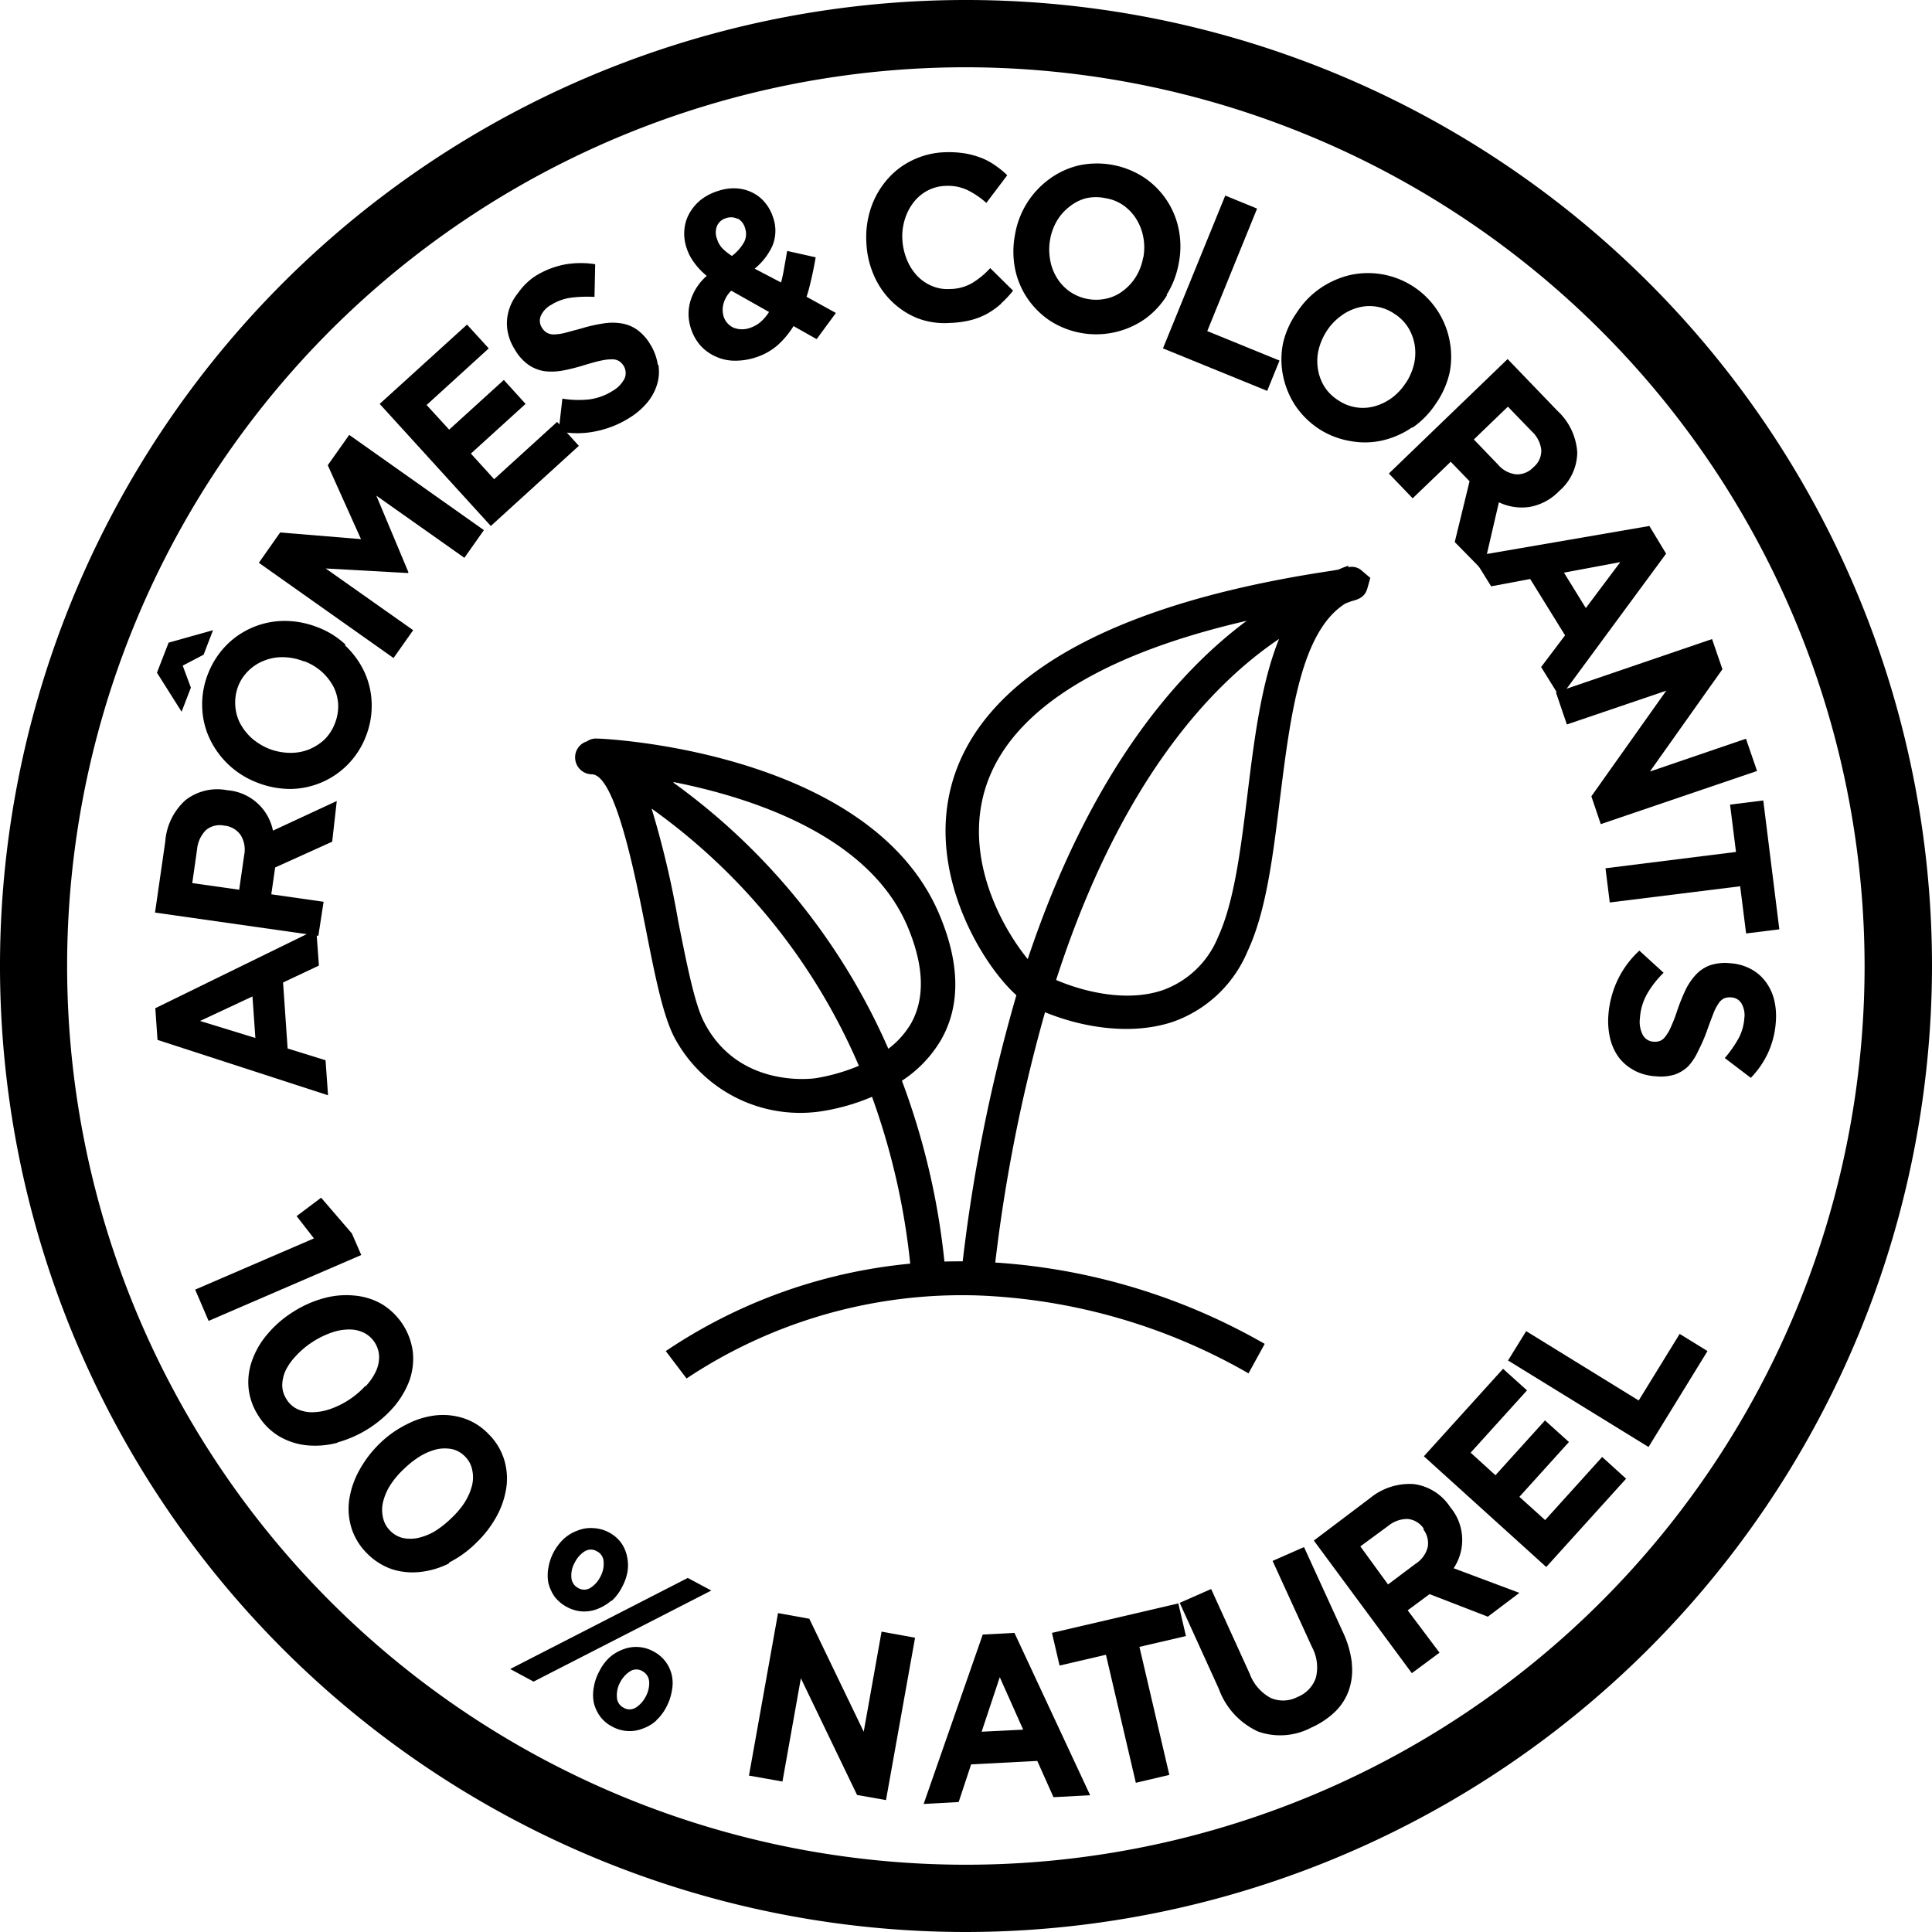
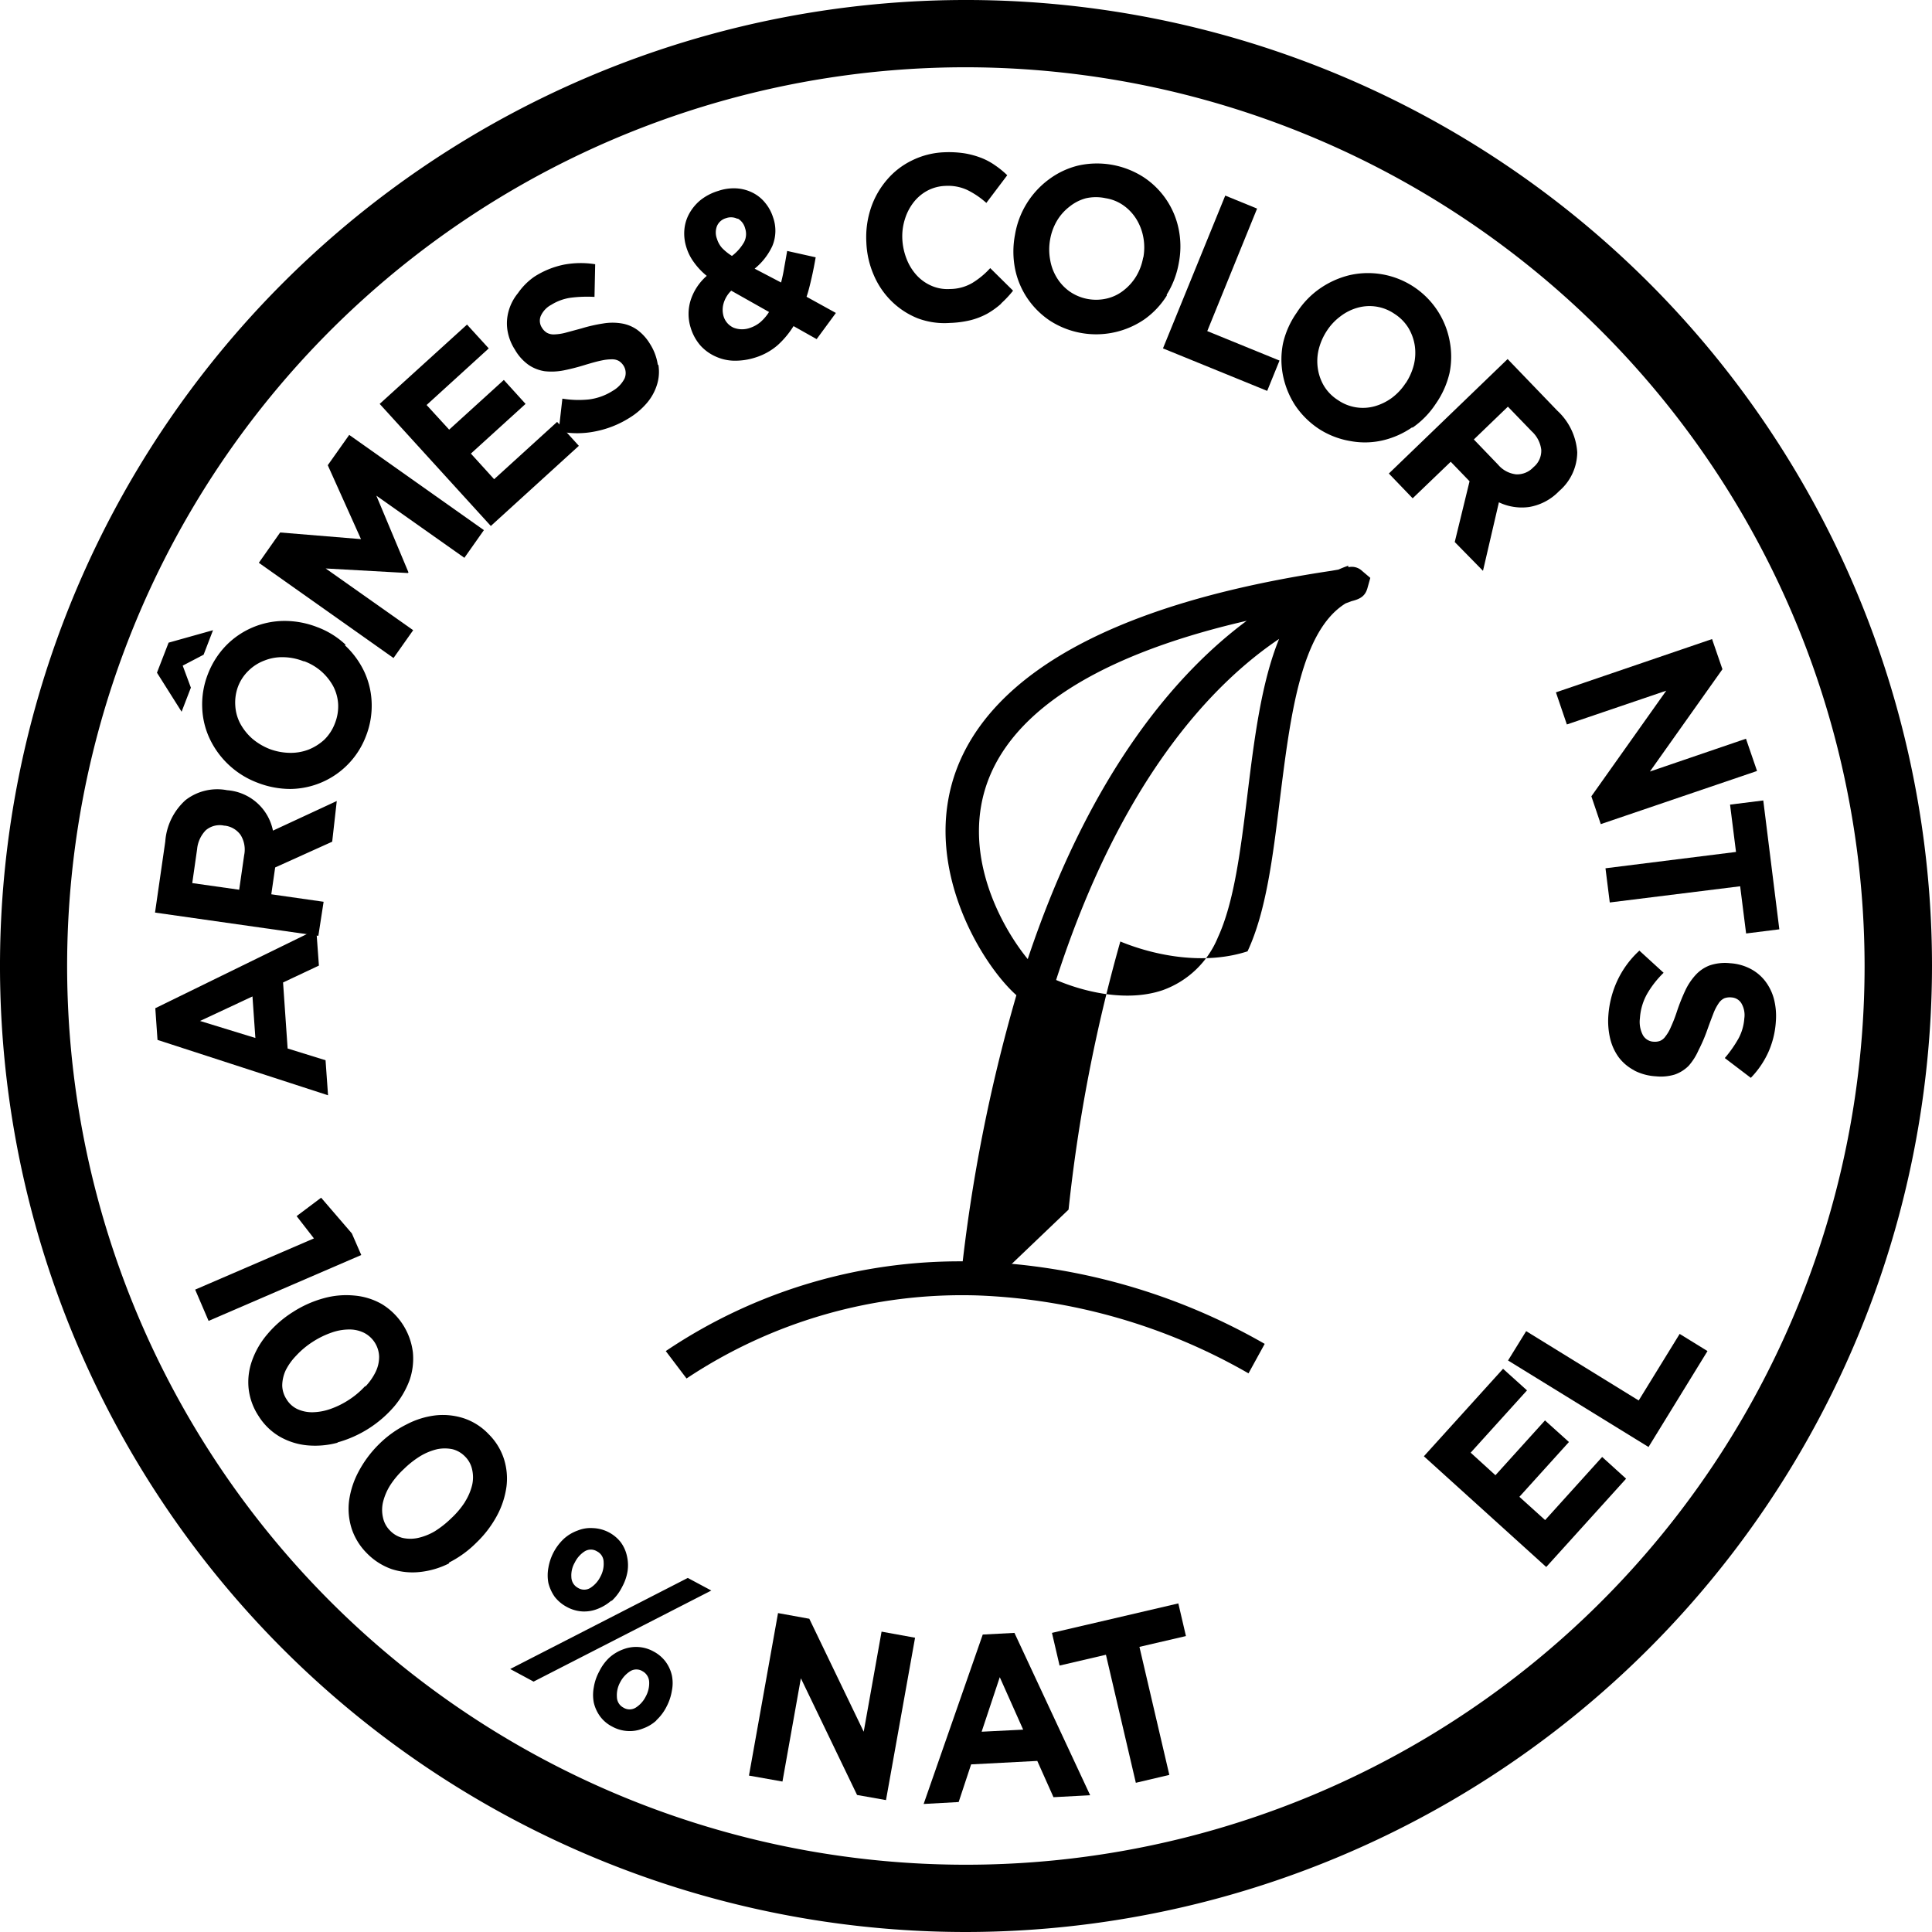
<svg xmlns="http://www.w3.org/2000/svg" viewBox="0 0 139.58 139.58">
  <g id="Calque_2" data-name="Calque 2">
    <g id="Calque_1-2" data-name="Calque 1">
      <path d="M69.79,4.86a64.93,64.93,0,1,0,64.92,64.93A65,65,0,0,0,69.79,4.86m0,134.72a69.79,69.79,0,1,1,69.79-69.79,69.87,69.87,0,0,1-69.79,69.79" />
      <path d="M14.45,73.76l4,1.23-.21-3Zm8.59-4-2.59,1.22.33,4.77,2.74.85.18,2.53-12.32-4-.16-2.29,11.63-5.69Z" />
      <path d="M16.2,59.65a1.55,1.55,0,0,0-1.33.33,2.26,2.26,0,0,0-.63,1.37l-.35,2.45,3.39.48.36-2.5a2,2,0,0,0-.26-1.46,1.64,1.64,0,0,0-1.14-.67ZM24,60.81l-4.12,1.86-.28,1.94,3.78.54L23,67.61l-11.8-1.68.74-5.13a4.45,4.45,0,0,1,1.47-3,3.74,3.74,0,0,1,3-.71h0a3.65,3.65,0,0,1,3.31,2.92l4.61-2.14Z" />
      <path d="M21.92,47.77a4.12,4.12,0,0,0-1.45-.29,3.42,3.42,0,0,0-1.36.24,3.26,3.26,0,0,0-1.15.73,3.14,3.14,0,0,0-.77,1.17A3.33,3.33,0,0,0,17,51a3.15,3.15,0,0,0,.36,1.28,4,4,0,0,0,.86,1.08,4.47,4.47,0,0,0,1.25.75h0a4.34,4.34,0,0,0,1.45.28,3.6,3.6,0,0,0,1.36-.23,3.72,3.72,0,0,0,1.15-.72,3.27,3.27,0,0,0,.77-1.19,3.34,3.34,0,0,0,.23-1.38,3.19,3.19,0,0,0-.36-1.3,4,4,0,0,0-.86-1.07A4,4,0,0,0,22,47.78Zm3-1.15a6.26,6.26,0,0,1,1.38,1.87,5.74,5.74,0,0,1,.55,2.26,6,6,0,0,1-.41,2.43A5.91,5.91,0,0,1,21,57a6.57,6.57,0,0,1-2.39-.45h0a6.25,6.25,0,0,1-3.45-3.16,5.73,5.73,0,0,1-.55-2.25,6,6,0,0,1,.41-2.44,6.12,6.12,0,0,1,1.32-2.07,5.92,5.92,0,0,1,4.17-1.77,6.51,6.51,0,0,1,2.39.44l0,0a6.07,6.07,0,0,1,2.07,1.28M13.79,49.68l-.67,1.74L11.34,48.6l.84-2.17,3.21-.9-.68,1.77-1.51.79Z" />
      <polygon points="33.55 40.3 27.19 35.81 29.51 41.35 29.47 41.4 23.53 41.07 29.85 45.53 28.43 47.54 18.7 40.66 20.24 38.47 26.08 38.95 23.68 33.61 25.23 31.42 34.96 38.3 33.55 40.3" />
      <polygon points="35.46 38 27.43 29.18 33.74 23.45 35.31 25.17 30.82 29.26 32.45 31.04 36.4 27.45 37.97 29.18 34.02 32.77 35.7 34.62 40.25 30.48 41.82 32.21 35.46 38" />
      <path d="M47.57,26.38a3.11,3.11,0,0,1-.11,1.43,3.73,3.73,0,0,1-.72,1.3,5.29,5.29,0,0,1-1.3,1.1,7.18,7.18,0,0,1-2.4.95,6.55,6.55,0,0,1-2.68,0l.27-2.36a7.21,7.21,0,0,0,1.9.06,4.15,4.15,0,0,0,1.73-.62,2.18,2.18,0,0,0,.86-.89,1,1,0,0,0-.07-.93l0,0a1.12,1.12,0,0,0-.32-.33.94.94,0,0,0-.48-.13,3.4,3.4,0,0,0-.77.08c-.31.06-.7.17-1.17.31a15,15,0,0,1-1.59.41,4.53,4.53,0,0,1-1.36.06,2.81,2.81,0,0,1-1.16-.45,3.44,3.44,0,0,1-1-1.11l0,0a3.61,3.61,0,0,1-.54-1.41,3.27,3.27,0,0,1,.09-1.39,3.51,3.51,0,0,1,.67-1.28A4.71,4.71,0,0,1,38.59,20a6.27,6.27,0,0,1,2.15-.88A6.6,6.6,0,0,1,43,19.09l-.05,2.36a9.51,9.51,0,0,0-1.72.06,3.62,3.62,0,0,0-1.4.51,1.7,1.7,0,0,0-.77.83.91.91,0,0,0,.09.82v0a1.07,1.07,0,0,0,.36.37,1,1,0,0,0,.52.12,3.59,3.59,0,0,0,.82-.12L42,23.73a11.28,11.28,0,0,1,1.58-.36,4.05,4.05,0,0,1,1.35,0,2.71,2.71,0,0,1,1.11.46,3.48,3.48,0,0,1,.91,1l0,0a3.86,3.86,0,0,1,.57,1.5" />
      <path d="M52.83,21a2.08,2.08,0,0,0-.56.94,1.67,1.67,0,0,0,0,.89,1.32,1.32,0,0,0,.74.85,1.7,1.7,0,0,0,1.2,0,2.28,2.28,0,0,0,.74-.42,3.32,3.32,0,0,0,.61-.72Zm.45-5.19a1.05,1.05,0,0,0-.82-.05,1,1,0,0,0-.66.57,1.28,1.28,0,0,0,0,.93,1.77,1.77,0,0,0,.37.66,3.81,3.81,0,0,0,.71.57,3.31,3.31,0,0,0,.88-1,1.28,1.28,0,0,0,.07-1,1.12,1.12,0,0,0-.53-.7M59,24.5l-1.67-.94a6.4,6.4,0,0,1-1.15,1.38,4.5,4.5,0,0,1-1.61.89,4.78,4.78,0,0,1-1.51.23,3.34,3.34,0,0,1-1.35-.3,3.28,3.28,0,0,1-1.1-.79,3.5,3.5,0,0,1-.71-1.29,3.32,3.32,0,0,1,0-2,3.93,3.93,0,0,1,1.16-1.75,5,5,0,0,1-.94-1,3.58,3.58,0,0,1-.54-1.09,3.24,3.24,0,0,1-.14-1.2,2.92,2.92,0,0,1,.33-1.16,3.4,3.4,0,0,1,.81-1,3.84,3.84,0,0,1,1.32-.69,3.45,3.45,0,0,1,1.32-.18,3,3,0,0,1,1.15.31,2.73,2.73,0,0,1,.9.72,3.12,3.12,0,0,1,.58,1.06,2.87,2.87,0,0,1-.05,2.07,4.59,4.59,0,0,1-1.28,1.64l1.91,1a11.21,11.21,0,0,0,.23-1.1c.07-.38.14-.78.21-1.18l2.06.46c-.08.46-.17.94-.28,1.42s-.23,1-.38,1.43l2.12,1.17Z" />
      <path d="M72.33,21.94a6.06,6.06,0,0,1-1,.72,5.26,5.26,0,0,1-1.2.47,7.26,7.26,0,0,1-1.49.2A5.5,5.5,0,0,1,66.31,23a5.72,5.72,0,0,1-1.89-1.23,5.87,5.87,0,0,1-1.29-1.89,6.57,6.57,0,0,1-.54-2.39v0A6.64,6.64,0,0,1,62.93,15a6.09,6.09,0,0,1,1.14-2,5.53,5.53,0,0,1,1.8-1.4A5.76,5.76,0,0,1,68.24,11a7.52,7.52,0,0,1,1.46.08,6.2,6.2,0,0,1,1.2.33,4.66,4.66,0,0,1,1,.54,6.58,6.58,0,0,1,.87.71l-1.51,2a6.09,6.09,0,0,0-1.39-.94,3.3,3.3,0,0,0-1.56-.29,3,3,0,0,0-1.3.34,3.15,3.15,0,0,0-1,.84,3.77,3.77,0,0,0-.63,1.21,4.1,4.1,0,0,0-.19,1.45v0a4.51,4.51,0,0,0,.31,1.44,3.77,3.77,0,0,0,.71,1.16,3.15,3.15,0,0,0,1.07.77,2.88,2.88,0,0,0,1.35.24,3.24,3.24,0,0,0,1.62-.44,5.91,5.91,0,0,0,1.29-1.07L73.19,21a7.59,7.59,0,0,1-.86.92" />
      <path d="M82.6,18.61a4,4,0,0,0,0-1.47,3.8,3.8,0,0,0-.49-1.29,3.41,3.41,0,0,0-.93-1,3.06,3.06,0,0,0-1.3-.53,3.33,3.33,0,0,0-1.41,0,3.19,3.19,0,0,0-1.19.6,3.62,3.62,0,0,0-.9,1,4,4,0,0,0-.51,1.37v0a4.09,4.09,0,0,0,0,1.48,3.58,3.58,0,0,0,.48,1.29,3.37,3.37,0,0,0,.93,1,3.36,3.36,0,0,0,2.71.5,3.07,3.07,0,0,0,1.2-.59,3.75,3.75,0,0,0,.89-1,4,4,0,0,0,.51-1.37Zm1.7,2.74a6,6,0,0,1-1.59,1.7,6.16,6.16,0,0,1-6.87.11,6,6,0,0,1-1.63-1.63,5.9,5.9,0,0,1-.88-2.13,6.45,6.45,0,0,1,0-2.44v0a6.24,6.24,0,0,1,2.45-4,5.86,5.86,0,0,1,2.12-1,6.22,6.22,0,0,1,4.75.86,5.89,5.89,0,0,1,2.51,3.76,6.26,6.26,0,0,1,0,2.44v0a6.42,6.42,0,0,1-.87,2.27" />
      <polygon points="84.02 25.17 88.52 14.13 90.82 15.07 87.22 23.92 92.44 26.05 91.55 28.24 84.02 25.17" />
      <path d="M101.56,27.68a4.32,4.32,0,0,0,.59-1.34,3.64,3.64,0,0,0,.06-1.39,3.54,3.54,0,0,0-.47-1.28,3.22,3.22,0,0,0-1-1,3.18,3.18,0,0,0-2.65-.44,3.63,3.63,0,0,0-1.23.61,4.05,4.05,0,0,0-1,1.06l0,0a4.37,4.37,0,0,0-.59,1.35,3.59,3.59,0,0,0-.06,1.38,3.45,3.45,0,0,0,.46,1.28,3.15,3.15,0,0,0,1,1,3.17,3.17,0,0,0,2.65.44,3.9,3.9,0,0,0,1.23-.6,4.1,4.1,0,0,0,1-1.07Zm.48,3.18a6.21,6.21,0,0,1-2.12.95,5.7,5.7,0,0,1-2.33.06A6,6,0,0,1,95.31,31a6.14,6.14,0,0,1-1.75-1.73,6.25,6.25,0,0,1-.87-2.15,5.94,5.94,0,0,1,0-2.3,6.29,6.29,0,0,1,1-2.24l0,0a6.14,6.14,0,0,1,1.69-1.75,6.4,6.4,0,0,1,2.12-.95,6,6,0,0,1,7.23,4.74,5.94,5.94,0,0,1,0,2.3,6.41,6.41,0,0,1-1,2.25v0a6.27,6.27,0,0,1-1.7,1.74" />
      <path d="M110.79,33.75a1.53,1.53,0,0,0,.56-1.26,2.16,2.16,0,0,0-.69-1.33l-1.72-1.78-2.46,2.37,1.75,1.82a2,2,0,0,0,1.31.7,1.61,1.61,0,0,0,1.23-.5Zm-5.69,5.41,1.07-4.39-1.36-1.41L102.06,36l-1.72-1.79,8.58-8.27,3.59,3.73a4.49,4.49,0,0,1,1.44,3,3.73,3.73,0,0,1-1.31,2.81l0,0a3.9,3.9,0,0,1-2.17,1.15,3.85,3.85,0,0,1-2.18-.34l-1.15,4.95Z" />
-       <path d="M117.06,40.61l-4.07.76,1.58,2.56Zm-5.72,7.58,1.73-2.29-2.52-4.07-2.82.53-1.34-2.16L119.16,38l1.21,2L112.71,50.4Z" />
      <polygon points="114.97 57.53 120.38 49.9 113.2 52.34 112.41 50.02 123.69 46.17 124.44 48.35 119.2 55.74 126.14 53.37 126.94 55.7 115.65 59.54 114.97 57.53" />
      <polygon points="125.72 64.03 116.3 65.2 115.99 62.73 125.42 61.55 124.99 58.13 127.39 57.83 128.55 67.14 126.15 67.44 125.72 64.03" />
      <path d="M118.05,77.32a3.33,3.33,0,0,1-1.1-.93,3.8,3.8,0,0,1-.62-1.35,5.5,5.5,0,0,1-.13-1.7,7.17,7.17,0,0,1,.65-2.5,6.87,6.87,0,0,1,1.59-2.16l1.75,1.6A7,7,0,0,0,119,71.8a4.11,4.11,0,0,0-.52,1.75,2.07,2.07,0,0,0,.21,1.23.94.94,0,0,0,.79.48h0a1.07,1.07,0,0,0,.45-.06.88.88,0,0,0,.39-.32,2.82,2.82,0,0,0,.39-.67,10.39,10.39,0,0,0,.44-1.13,14,14,0,0,1,.6-1.51,4.44,4.44,0,0,1,.76-1.14,2.65,2.65,0,0,1,1-.68,3.45,3.45,0,0,1,1.49-.16h0a3.65,3.65,0,0,1,1.44.39,3.23,3.23,0,0,1,1.08.89,3.68,3.68,0,0,1,.64,1.3,4.94,4.94,0,0,1,.14,1.61,6.41,6.41,0,0,1-.55,2.25,6.55,6.55,0,0,1-1.26,1.84l-1.88-1.43a8.82,8.82,0,0,0,1-1.43,3.59,3.59,0,0,0,.41-1.43,1.68,1.68,0,0,0-.22-1.11.9.9,0,0,0-.71-.41h0a1.16,1.16,0,0,0-.51.06,1,1,0,0,0-.41.36,3.46,3.46,0,0,0-.38.73c-.12.31-.27.7-.44,1.18a11.69,11.69,0,0,1-.64,1.49A4.33,4.33,0,0,1,122,77a2.65,2.65,0,0,1-1,.63,3.45,3.45,0,0,1-1.36.13h0a3.89,3.89,0,0,1-1.55-.41" />
      <polygon points="25.42 89.11 26.1 90.67 15.07 95.43 14.1 93.17 22.68 89.47 21.43 87.86 23.2 86.53 25.42 89.11" />
      <path d="M26.39,100.18a4.18,4.18,0,0,0,.75-1.07,2.48,2.48,0,0,0,.25-1.1,2,2,0,0,0-1.09-1.72,2.38,2.38,0,0,0-1.08-.24,3.86,3.86,0,0,0-1.28.23,6.34,6.34,0,0,0-1.36.67,6.13,6.13,0,0,0-1.19,1A4.26,4.26,0,0,0,20.64,99a2.7,2.7,0,0,0-.25,1.09,1.9,1.9,0,0,0,.31,1,1.83,1.83,0,0,0,.78.71,2.56,2.56,0,0,0,1.09.23,4.08,4.08,0,0,0,1.28-.23,6.11,6.11,0,0,0,1.36-.67,6,6,0,0,0,1.18-1m-2,4.1a6.21,6.21,0,0,1-2.2.19,4.93,4.93,0,0,1-2-.64,4.45,4.45,0,0,1-1.51-1.48,4.49,4.49,0,0,1-.72-2,4.58,4.58,0,0,1,.25-2,6,6,0,0,1,1.1-1.9,7.88,7.88,0,0,1,1.85-1.61,8,8,0,0,1,2.24-1,6.05,6.05,0,0,1,2.21-.19,4.81,4.81,0,0,1,2,.63,4.75,4.75,0,0,1,2.22,3.48,4.74,4.74,0,0,1-.24,2,6.38,6.38,0,0,1-1.11,1.9,8.35,8.35,0,0,1-4.1,2.6" />
      <path d="M33.6,108.49a4.08,4.08,0,0,0,.51-1.2,2.5,2.5,0,0,0,0-1.12,1.86,1.86,0,0,0-.51-.94,1.92,1.92,0,0,0-.91-.53,2.76,2.76,0,0,0-1.11,0,4.28,4.28,0,0,0-1.2.49,6.77,6.77,0,0,0-1.2.94,6.12,6.12,0,0,0-1,1.19,4.13,4.13,0,0,0-.51,1.21,2.46,2.46,0,0,0,0,1.11,1.86,1.86,0,0,0,.51.94,1.89,1.89,0,0,0,.91.53,2.6,2.6,0,0,0,1.11,0,4.18,4.18,0,0,0,1.21-.48,7.1,7.1,0,0,0,1.19-.94,6.12,6.12,0,0,0,1-1.19m-1.14,4.44a6.06,6.06,0,0,1-2.12.63,4.89,4.89,0,0,1-2.05-.21,4.67,4.67,0,0,1-1.78-1.14,4.51,4.51,0,0,1-1.11-1.8,4.74,4.74,0,0,1-.18-2,6.24,6.24,0,0,1,.68-2.09,8.1,8.1,0,0,1,1.49-2,7.66,7.66,0,0,1,2-1.43,6,6,0,0,1,2.13-.65,4.9,4.9,0,0,1,2,.22,4.38,4.38,0,0,1,1.78,1.14,4.44,4.44,0,0,1,1.11,1.8,4.68,4.68,0,0,1,.18,2,6.17,6.17,0,0,1-.69,2.1,7.88,7.88,0,0,1-1.48,1.94,7.72,7.72,0,0,1-2,1.45" />
      <path d="M46.9,121.51a.92.92,0,0,0-.48-.77.84.84,0,0,0-.89,0,2.05,2.05,0,0,0-.72.79,1.94,1.94,0,0,0-.24,1.08.88.88,0,0,0,.47.76.84.84,0,0,0,.89,0,2,2,0,0,0,.72-.8,2,2,0,0,0,.25-1.07m.52,2.8a2.89,2.89,0,0,1-1,.59,2.5,2.5,0,0,1-1.08.17,2.6,2.6,0,0,1-1.11-.32,2.5,2.5,0,0,1-.87-.73,2.76,2.76,0,0,1-.46-1,2.93,2.93,0,0,1,0-1.11,3.59,3.59,0,0,1,.39-1.14,3.44,3.44,0,0,1,.73-1,3.08,3.08,0,0,1,1-.6,2.59,2.59,0,0,1,2.19.15,2.61,2.61,0,0,1,.87.73,2.67,2.67,0,0,1,.46,1,2.76,2.76,0,0,1,0,1.11,3.74,3.74,0,0,1-.38,1.14,3.44,3.44,0,0,1-.75,1m-3.8-11.45a.87.87,0,0,0-.48-.76.84.84,0,0,0-.89,0,2,2,0,0,0-.71.8,1.85,1.85,0,0,0-.25,1.07.9.9,0,0,0,.48.77.84.84,0,0,0,.89,0,2,2,0,0,0,.72-.8,1.91,1.91,0,0,0,.24-1.07m.53,2.81a3.32,3.32,0,0,1-1,.59,2.61,2.61,0,0,1-1.08.17,2.66,2.66,0,0,1-1.1-.32,2.75,2.75,0,0,1-.88-.73,3,3,0,0,1-.46-1,3,3,0,0,1,0-1.11,3.71,3.71,0,0,1,1.13-2.1,3,3,0,0,1,1-.59,2.46,2.46,0,0,1,1.08-.17,2.68,2.68,0,0,1,2,1,2.59,2.59,0,0,1,.46,1,2.93,2.93,0,0,1,.05,1.11,3.54,3.54,0,0,1-.39,1.13,3.46,3.46,0,0,1-.74,1m-5.66,5.85-1.69-.91L49.69,114l1.7.91Z" />
      <polygon points="61.92 129.68 57.86 121.25 56.53 128.71 54.11 128.28 56.21 116.54 58.47 116.95 62.4 125.11 63.69 117.88 66.11 118.32 64.01 130.05 61.92 129.68" />
      <path d="M72.23,121.17l-1.31,3.94,3-.15Zm3.88,8.67-1.17-2.62-4.78.25-.9,2.72-2.53.14L71,118.09l2.29-.12,5.47,11.73Z" />
      <polygon points="82.32 118.98 84.48 128.23 82.06 128.8 79.9 119.55 76.55 120.33 76 117.97 85.13 115.84 85.68 118.2 82.32 118.98" />
-       <path d="M97.66,120.17a4.42,4.42,0,0,1-.21,1.94,4,4,0,0,1-1,1.56,6,6,0,0,1-1.73,1.15,4.79,4.79,0,0,1-3.82.28A5.42,5.42,0,0,1,88.05,122l-2.82-6.2,2.27-1,2.79,6.13a3.28,3.28,0,0,0,1.51,1.74,2.25,2.25,0,0,0,1.94-.07,2.29,2.29,0,0,0,1.33-1.4,3.1,3.1,0,0,0-.29-2.22l-2.84-6.21,2.27-1L97,117.87a7.19,7.19,0,0,1,.67,2.3" />
-       <path d="M102.87,110.46a1.55,1.55,0,0,0-1.18-.72,2.19,2.19,0,0,0-1.41.51l-2,1.47,2,2.75,2-1.5a2,2,0,0,0,.87-1.21,1.63,1.63,0,0,0-.33-1.28Zm4.62,6.34-4.21-1.63-1.58,1.17L104,119.4l-2,1.48-7.08-9.58L99,108.22a4.49,4.49,0,0,1,3.15-1,3.71,3.71,0,0,1,2.62,1.66l0,0a3.68,3.68,0,0,1,.25,4.42l4.75,1.78Z" />
      <polygon points="111.71 113.21 102.87 105.21 108.59 98.89 110.32 100.45 106.25 104.95 108.04 106.58 111.62 102.62 113.35 104.18 109.77 108.14 111.63 109.82 115.75 105.26 117.48 106.83 111.71 113.21" />
      <polygon points="119.1 104.54 108.95 98.29 110.26 96.17 118.39 101.18 121.35 96.37 123.36 97.61 119.1 104.54" />
      <path d="M90.2,99.22a42.45,42.45,0,0,0-19.6-5.63,35.94,35.94,0,0,0-21,6L48.1,97.61a38,38,0,0,1,22.56-6.46,44.94,44.94,0,0,1,20.71,5.94Z" />
-       <path d="M48.66,56.55A46.77,46.77,0,0,1,64.18,75.77a6.24,6.24,0,0,0,1.65-1.85c1-1.8.94-4.14-.27-7-2.78-6.54-11.17-9.28-16.9-10.42m-1.61,1.83A67.88,67.88,0,0,1,49,66.56c.6,3,1.17,5.92,1.85,7.25,2.46,4.84,7.82,4.12,8.05,4.09A13.76,13.76,0,0,0,62.05,77a44.19,44.19,0,0,0-15-18.6m20,34.49a1.22,1.22,0,0,1-1.24-1.09A50.73,50.73,0,0,0,63,79.24a15.19,15.19,0,0,1-3.75,1.06,10.3,10.3,0,0,1-10.55-5.39c-.83-1.63-1.4-4.52-2.06-7.88-.77-3.87-2.19-11.08-3.89-11.09a1.22,1.22,0,0,1-1.2-1.23,1.2,1.2,0,0,1,.86-1.15,1.11,1.11,0,0,1,.72-.2c.81,0,19.75,1,24.71,12.65,1.52,3.56,1.57,6.64.14,9.13a8.94,8.94,0,0,1-2.82,2.94,52.53,52.53,0,0,1,3.11,13.45,1.22,1.22,0,0,1-1.09,1.34h-.09" />
-       <path d="M90.07,44.85c-11.54,2.66-18.13,7.24-19.19,13.39-.8,4.63,1.69,9,3.37,11.05,4.58-13.71,10.93-20.81,15.82-24.44M76.3,70.8c1.94.83,5.06,1.63,7.69.74a6.78,6.78,0,0,0,4-3.82c1.17-2.53,1.64-6.3,2.13-10.29s1-8.11,2.29-11.27C87.67,49.35,81,56.23,76.3,70.8M71.84,92.51l-2.41-.28a117.77,117.77,0,0,1,4-20.33c-2.25-2-6-7.93-4.93-14.07,1-5.83,6.62-13.44,27.68-16.59l.52-.09a7.49,7.49,0,0,1,.71-.28l0,.11a1.08,1.08,0,0,1,1,.27l.59.5-.21.75c-.16.55-.49.77-1.14.93l-.43.16c-3.25,2-4,8.17-4.75,14.14-.51,4.18-1,8.14-2.34,11a9.13,9.13,0,0,1-5.44,5.11c-3.07,1-6.61.35-9.19-.71a116.15,116.15,0,0,0-3.74,19.37" />
+       <path d="M90.07,44.85c-11.54,2.66-18.13,7.24-19.19,13.39-.8,4.63,1.69,9,3.37,11.05,4.58-13.71,10.93-20.81,15.82-24.44M76.3,70.8c1.94.83,5.06,1.63,7.69.74a6.78,6.78,0,0,0,4-3.82c1.17-2.53,1.64-6.3,2.13-10.29s1-8.11,2.29-11.27C87.67,49.35,81,56.23,76.3,70.8M71.84,92.51l-2.41-.28a117.77,117.77,0,0,1,4-20.33c-2.25-2-6-7.93-4.93-14.07,1-5.83,6.62-13.44,27.68-16.59l.52-.09a7.49,7.49,0,0,1,.71-.28l0,.11a1.08,1.08,0,0,1,1,.27l.59.5-.21.75c-.16.55-.49.77-1.14.93l-.43.16c-3.25,2-4,8.17-4.75,14.14-.51,4.18-1,8.14-2.34,11c-3.07,1-6.61.35-9.19-.71a116.15,116.15,0,0,0-3.74,19.37" />
    </g>
  </g>
</svg>